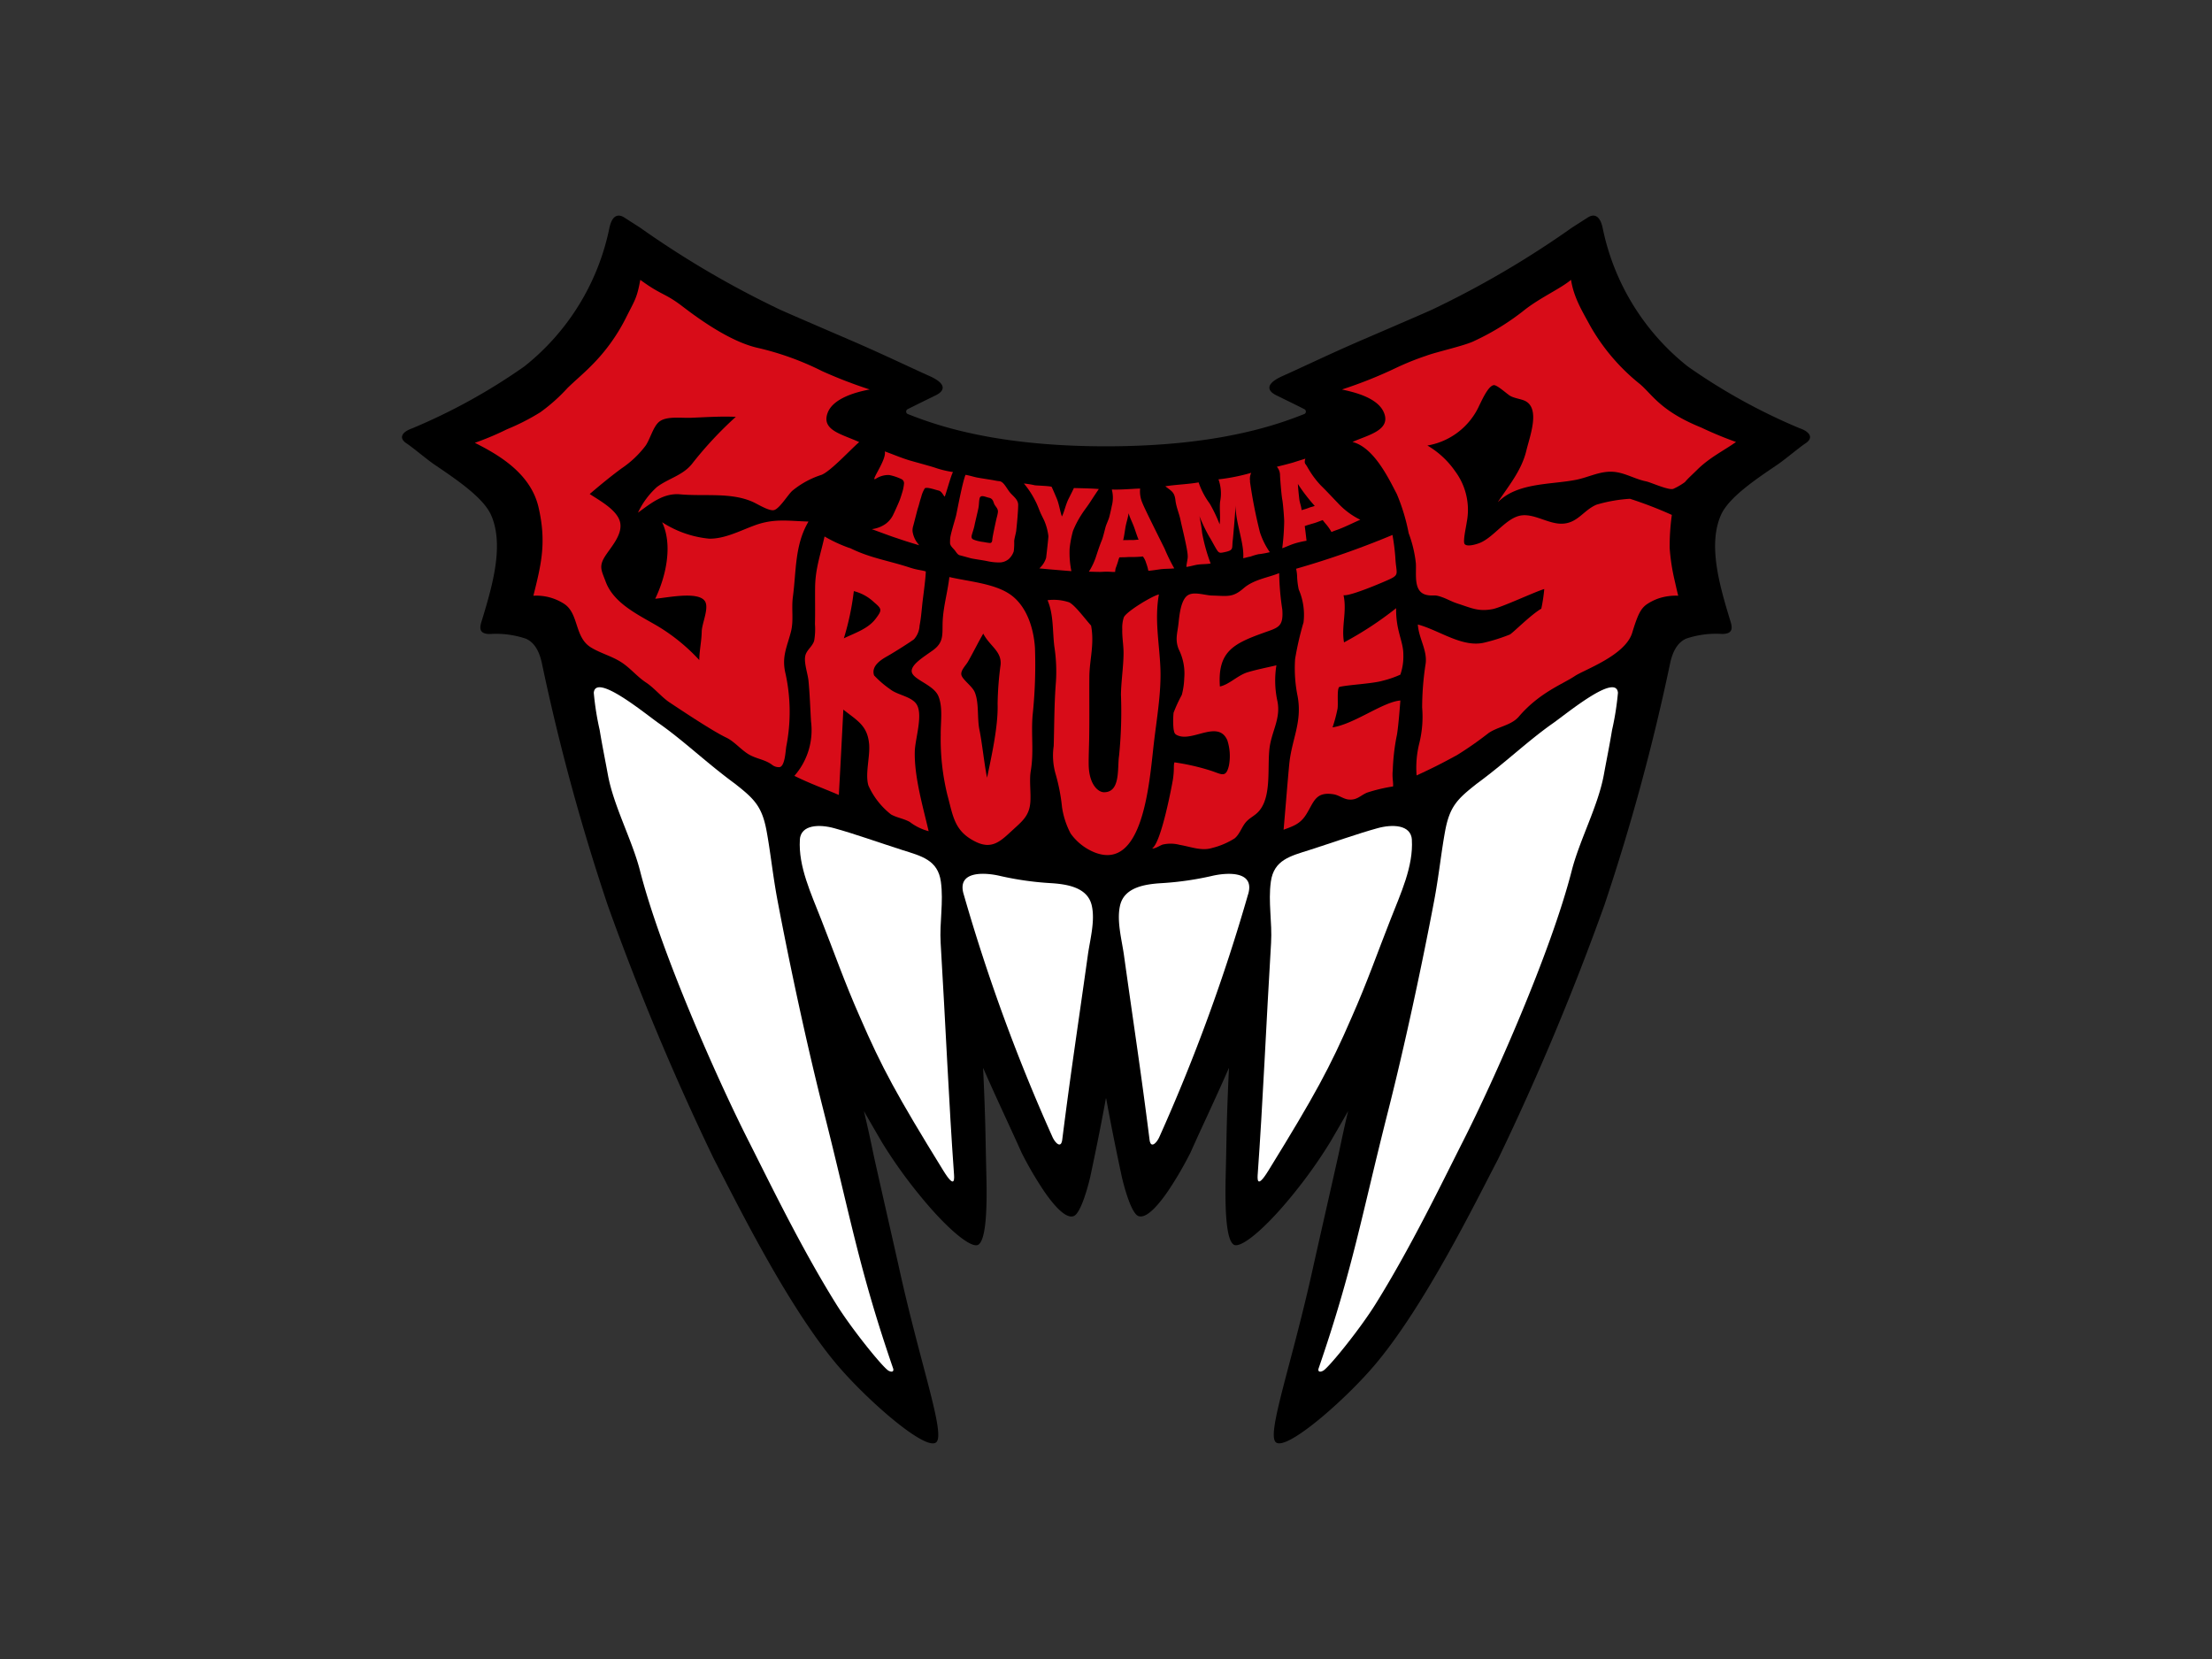
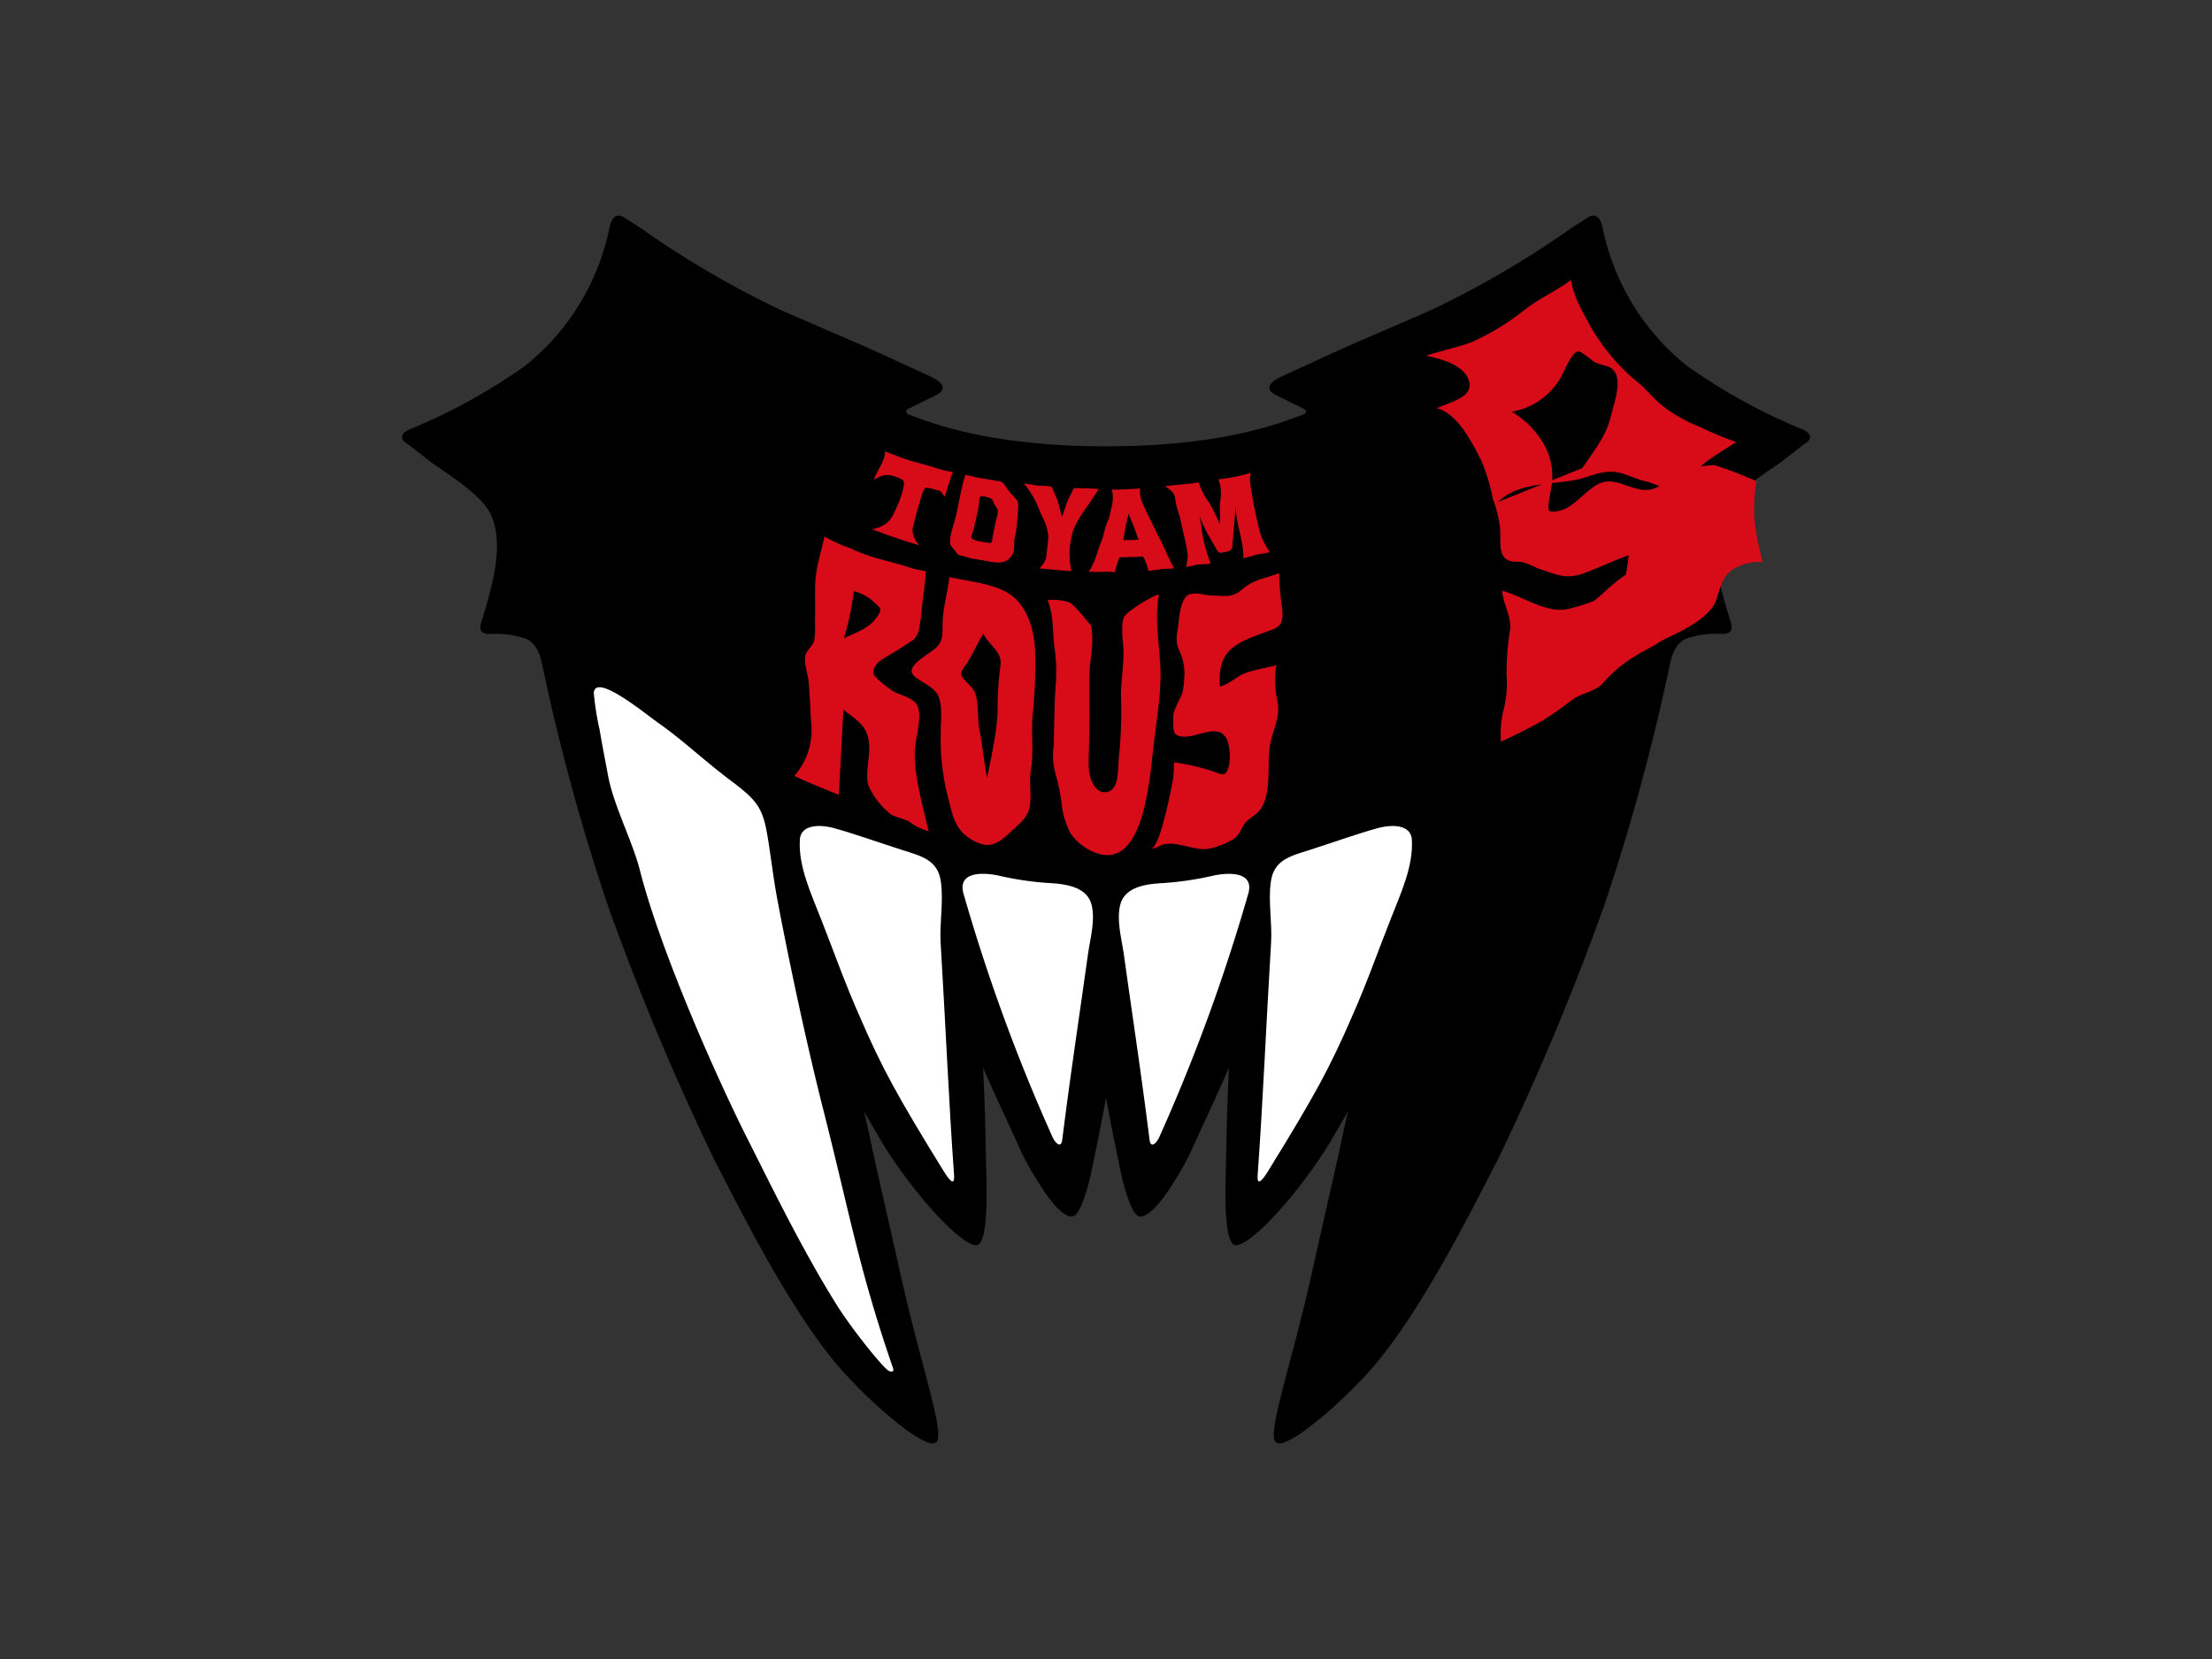
<svg xmlns="http://www.w3.org/2000/svg" width="300" height="225">
  <rect width="100%" height="100%" fill="#333333" stroke="none" />
  <defs>
    <clipPath id="a">
      <path d="M0 0h300v225H0z" />
    </clipPath>
  </defs>
  <g data-name="カスタムサイズ – 1" clip-path="url(#a)">
    <path data-name="パス 1" d="M244.106 58.094a80.134 80.134 0 0 1-15.2-8.39 32.158 32.158 0 0 1-11.534-18.727c-.421-2.075-1.421-1.895-2.075-1.451l-2.1 1.346a128.551 128.551 0 0 1-18.882 11.078c-.865.406-5.18 2.263-9.751 4.233-4.015 1.729-8.172 3.729-10.585 4.8-2.616 1.165-1.9 2.1-.992 2.571.316.165 2.586 1.263 3.887 1.925a.366.366 0 0 1 .045.662c-3.827 1.526-11.893 4.39-26.9 4.39h-.03c-15.006 0-23.072-2.864-26.9-4.39a.364.364 0 0 1 .045-.662c1.3-.662 3.571-1.759 3.887-1.925.91-.474 1.624-1.406-.992-2.571-2.413-1.075-6.571-3.075-10.585-4.8-4.571-1.97-8.886-3.827-9.751-4.233a128.552 128.552 0 0 1-18.884-11.078l-2.098-1.346c-.662-.444-1.654-.624-2.075 1.451a32.158 32.158 0 0 1-11.532 18.727 80.133 80.133 0 0 1-15.2 8.39c-1.4.489-1.872 1.308-.782 2.03.872.571 2.789 2.2 3.8 2.887 3.112 2.105 6.638 4.5 7.683 6.849 1.774 4.022.211 9.48-1.21 14.149-.233.759-.744 1.992 1.075 1.977a12.658 12.658 0 0 1 4.842.631c1.007.429 1.767 1.451 2.165 3.255a291.076 291.076 0 0 0 8.946 32.9 354.723 354.723 0 0 0 14.406 34.431c2.924 5.6 9.833 19.727 16.622 27.8 4.078 4.847 12.178 11.939 13.548 10.586 1.218-1.21-2.2-10.593-5.067-23.651-.331-1.519-3.233-14.224-3.5-15.539a188.5 188.5 0 0 0-1.263-5.706c.729 1.286 1.519 2.639 2.4 4.157a64.394 64.394 0 0 0 4.984 7.037c3.969 4.924 7.247 7.5 8.134 6.924s1.233-3.729 1.09-9.3c-.03-1.353-.068-2.872-.1-4.571-.06-3.676-.211-7.18-.346-10.119.917 2.113 2 4.473 3.067 6.789.729 1.586 1.489 3.233 2.165 4.744a48.519 48.519 0 0 0 3.06 5.232c1.233 1.789 2.879 3.736 3.977 3.353s2.18-4.947 2.27-5.353c.947-4.443 1.6-7.789 2.1-10.533v-.03c.015-.075.06-.06.068 0v.023c.5 2.752 1.15 6.09 2.1 10.533.09.406 1.165 4.969 2.27 5.353s2.744-1.564 3.977-3.353a49.333 49.333 0 0 0 3.06-5.232 386.53 386.53 0 0 1 2.165-4.744c1.06-2.308 2.15-4.676 3.067-6.789-.135 2.947-.286 6.45-.346 10.119-.03 1.7-.068 3.218-.1 4.571-.135 5.571.2 8.721 1.09 9.3s4.165-2 8.134-6.924a65.445 65.445 0 0 0 4.984-7.037c.88-1.511 1.669-2.872 2.4-4.157-.5 2.06-.895 3.977-1.263 5.706-.278 1.308-3.173 14.021-3.5 15.539-2.872 13.059-6.285 22.441-5.067 23.651 1.361 1.353 9.465-5.729 13.547-10.585 6.789-8.074 13.69-22.2 16.622-27.8a355.577 355.577 0 0 0 14.412-34.432 291.08 291.08 0 0 0 8.939-32.9c.4-1.8 1.165-2.827 2.165-3.255a12.657 12.657 0 0 1 4.842-.632c1.819.015 1.3-1.218 1.075-1.977-1.421-4.676-2.985-10.127-1.21-14.149 1.045-2.361 4.571-4.744 7.683-6.849 1.007-.684 2.924-2.308 3.8-2.887 1.09-.714.616-1.534-.782-2.03Z" />
    <path data-name="パス 2" d="M119.978 61.214c1.3.466 2.052.812 3.293 1.2.421.135 2.864.789 3.556 1.022a13.392 13.392 0 0 0 2.428.586c-.248.316-1.037 3.263-1.128 3.315s-.368-.7-.812-.8c-.511-.12-1.631-.534-1.895-.3a4.033 4.033 0 0 0-.489 1.2c-.18.5-.271.985-.436 1.466-.09.263-.556 2.15-.677 2.556a1.854 1.854 0 0 0-.045.669 3.534 3.534 0 0 0 .436 1.2c.173.278.316.421.444.624-.308-.1-1.21-.368-1.819-.564-.579-.188-1.135-.383-1.466-.489-.684-.226-2.473-.895-3.135-1.135a4.107 4.107 0 0 0 1.879-.714 3.334 3.334 0 0 0 .962-1.113c.173-.331.834-1.782.985-2.21.113-.308.211-.632.316-.977a5.615 5.615 0 0 0 .233-1.2.609.609 0 0 0-.368-.579 6.777 6.777 0 0 0-1.661-.549 3.113 3.113 0 0 0-1.782.5c-.94.571 1.489-2.549 1.2-3.7Z" fill="#d80c18" />
    <path data-name="パス 3" d="M137.833 71.927c-.045.376-.256 1.09-.286 1.443a8.556 8.556 0 0 1-.06 1.4 2.472 2.472 0 0 1-.654 1.03 1.985 1.985 0 0 1-1.383.481 7.5 7.5 0 0 1-1.564-.18c-.624-.135-1.895-.293-2.316-.413-.3-.083-.932-.263-1.413-.383-.256-.06-.466-.4-.631-.624-.226-.308-.684-.632-.677-1.068 0-.218 0-.286.015-.541.023-.571.684-2.639.8-3.135.135-.579.872-4.578 1.286-5.541.729.135 1.18.3 1.609.376.579.105 1.443.233 2.2.361a6.394 6.394 0 0 0 .782.128c.534.053.872.774 1.338 1.406.413.571 1.2 1.007 1.21 1.789 0 .842-.165 2.646-.263 3.481Zm-6.067.812c-.015.391.21.421.579.556a6.249 6.249 0 0 0 1.068.218 8.275 8.275 0 0 0 .834.128c.2 0 .316-.105.338-.511.015-.308.451-2.308.534-2.669.1-.429.158-.571.218-.97.075-.534-.368-.8-.511-1.173-.128-.331-.188-.714-.722-.819-.451-.09-1.113-.474-1.248.1-.105.459-.06.8-.165 1.331s-.466 2.007-.5 2.2c-.1.594-.413 1.383-.429 1.624Z" fill="#d80c18" />
    <path data-name="パス 4" d="M145.291 77.461c-1.113-.09-3.188-.256-4.33-.376a3.144 3.144 0 0 0 .917-1.428c.038-.3.308-2.616.308-2.947a7.567 7.567 0 0 0-.564-2.105l-.383-.782c-.271-.549-.489-1.263-.812-1.864a11.678 11.678 0 0 0-1.564-2.383 11.159 11.159 0 0 1 1.489.241c.391.045 1.887.083 2.27.2.188.4.459 1.022.722 1.654.293.714.444 1.759.677 2.376.3-.564.519-1.631.895-2.376.248-.5.511-1.007.729-1.481.947.023 2.526.053 3.383.135-.226.323-.677 1-1.18 1.774-.15.233-.338.5-.526.759-.248.338-.5.692-.684.992a13.016 13.016 0 0 0-1.113 2.15 14.379 14.379 0 0 0-.459 2.413 12.551 12.551 0 0 0 .233 3.015Z" fill="#d80c18" />
    <path data-name="パス 5" d="M147.681 77.529a9.01 9.01 0 0 0 1-2.15c.188-.564.444-1.368.774-2.165.128-.316.316-1.083.466-1.661.135-.511.413-.992.549-1.534.12-.481.233-.955.316-1.406a4.31 4.31 0 0 0 0-2.225c1.225.053 2.744-.1 3.842-.128a3.915 3.915 0 0 0 .323 1.985c.241.662 2.646 5.45 3 6.172a24.389 24.389 0 0 0 1.308 2.669c-.571.06-1.135.045-1.729.1-.233.023-1.692.263-1.789.21a6.889 6.889 0 0 0-.308-1.068 2.458 2.458 0 0 0-.331-.714c-.15-.233-.09-.143-.09-.143a14.9 14.9 0 0 1-1.586.075c-.3-.015-.647.023-.985.03-.218 0-.406.008-.624.015a3.542 3.542 0 0 0-.188.564c-.113.353-.233.692-.331.947a3.941 3.941 0 0 0-.06.466s-.331.008-.6-.015a9.214 9.214 0 0 0-1.12 0c-.391.038-1.413-.023-1.849-.015Zm5.383-7.916c-.083.579-.218.955-.361 1.579-.113.489-.241 1.646-.383 2.075.2-.038.511-.008.714-.023.165-.015.421 0 .586 0 .3 0 .549-.06.8-.045-.2-.451-.5-1.436-.677-1.879-.271-.677-.511-1.135-.677-1.707Z" fill="#d80c18" />
    <path data-name="パス 6" d="M169.548 65.282a1.887 1.887 0 0 1 .15-1.158 26.258 26.258 0 0 1-4.443.887 5.628 5.628 0 0 1 .218 3.037c-.1 1.015.075 2.03-.06 3.067a19.926 19.926 0 0 0-1.353-2.827 10.321 10.321 0 0 1-1.5-2.864c-1.376.248-3.007.293-4.518.526.827.647 1.248.774 1.376 1.9.105.94.519 1.819.692 2.706.15.752.962 3.954.97 4.8.045.421-.18 1.113-.173 1.534.571-.075 1.113-.263 1.609-.323.571-.075 1.1-.038 1.676-.143a24.06 24.06 0 0 1-1.15-4.112 21.365 21.365 0 0 0-.368-2.3 22.187 22.187 0 0 0 1.338 2.789c.316.5.586 1.045.88 1.541.436.737.481.7 1.376.5 1.06-.248.8-.511.917-1.519.075-.639.113-1.218.173-1.864.083-.992.158-1.932.233-2.924-.075 2.225 1.18 5.075 1.022 7.172.353-.06.586-.158.977-.218a8.718 8.718 0 0 1 1.075-.323 11.166 11.166 0 0 0 1.549-.278 10.47 10.47 0 0 1-1.331-2.676 65.16 65.16 0 0 1-1.361-6.924Z" fill="#d80c18" />
-     <path data-name="パス 7" d="M173.903 74.348a31.859 31.859 0 0 0 .263-3.631c0-.489-.158-2.458-.256-2.947-.12-.616-.286-2.767-.308-3.293a1.748 1.748 0 0 0-.429-1.173s1.827-.451 2.285-.6c.579-.188 1.586-.5 1.586-.5s-.2.459 0 .729c.241.316.323.534.444.707a12.043 12.043 0 0 0 1.639 2.188c.774.752 1.579 1.631 2.331 2.406a10.223 10.223 0 0 0 3.03 2.255c-1.015.436-2.173 1.037-3.225 1.4-.293.1-.684.263-.684.263a6.454 6.454 0 0 0-.759-1.083c-.256-.293-.429-.534-.429-.534s-.331.12-.767.286c-.406.158-1.278.361-1.669.534.1.684.241 1.985.241 1.985a11.768 11.768 0 0 0-1.624.376c-.639.2-1.323.534-1.676.639Zm2.12-8.713c.038.677.113 1.353.188 2.03.068.564.263.947.316 1.519a9.524 9.524 0 0 0 .955-.3c.308-.128.534-.15.827-.271a23.514 23.514 0 0 1-1.188-1.428 20.742 20.742 0 0 1-1.098-1.55Z" fill="#d80c18" />
    <path data-name="パス 8" d="M115.259 74.318c2.737 1.368 5.187 1.692 8.119 2.654 1.113.361 1.5.323 2.18.526 0 .752-.308 3.067-.406 3.849-.143 1.15-.21 2.368-.436 3.5a2.99 2.99 0 0 1-.757 1.853c-.278.233-2.5 1.661-3.6 2.285-.827.466-2.248 1.323-1.812 2.616a13.471 13.471 0 0 0 2.19 1.883c.992.8 2.985.977 3.624 2.12.819 1.474-.256 4.646-.293 6.315-.09 3.406 1.113 7.518 1.879 10.811a7.318 7.318 0 0 1-2.578-1.266c-.85-.459-1.752-.571-2.526-1.007a10.348 10.348 0 0 1-3.067-3.924c-.466-1.564.241-3.917.1-5.593-.218-2.541-1.609-3.2-3.5-4.7-.18 3.624-.406 7.954-.609 11.578-2-.872-3.932-1.549-6.029-2.594a9.389 9.389 0 0 0 2.255-7.405c-.105-1.819-.165-3.631-.338-5.45-.1-1.053-.684-2.571-.413-3.526.2-.707.962-1.2 1.18-1.947a9.113 9.113 0 0 0 .105-2.263c.045-1.692 0-3.383.023-5.075.045-2.5.744-4.375 1.278-6.8a19.626 19.626 0 0 0 3.421 1.579Zm.541 5.841a36.047 36.047 0 0 1-1.353 6.413c1.5-.729 3.263-1.278 4.293-2.631.932-1.218.872-1.353-.2-2.263a6.171 6.171 0 0 0-2.752-1.511Z" fill="#d80c18" />
    <path data-name="パス 9" d="M136.915 80.557c2.383 1.6 3.285 4.751 3.451 7.307a65.545 65.545 0 0 1-.323 9.179c-.211 2.631.188 4.962-.248 7.525-.226 1.3.068 3.1-.075 4.421-.173 1.692-1.15 2.451-2.323 3.533-1.646 1.511-2.8 2.752-5.067 1.646-2.94-1.443-3.06-3.5-3.849-6.375a31.86 31.86 0 0 1-.895-8.142c-.03-1.654.323-3.7-.316-5.232-.677-1.624-3.624-2.263-3.624-3.413 0-.917 1.564-1.872 2.864-2.8 1.5-1.075 1.286-2.12 1.331-3.736.06-2.09.669-4.09.917-6.21 2.534.594 6.007.857 8.157 2.3Zm-3.556 5.368c-.729 1.255-1.361 2.556-2.082 3.819-.293.511-1.007 1.173-.895 1.767.12.647 1.466 1.534 1.812 2.353.616 1.458.308 3.556.647 5.15s.684 4.879 1.03 6.458c.6-2.9 1.526-7 1.428-10.021a44.429 44.429 0 0 1 .406-5.3c.158-1.842-1.466-2.511-2.353-4.218Z" fill="#d80c18" />
    <path data-name="パス 10" d="M142.066 81.388c.842 1.962.669 4.15.925 6.27a22.177 22.177 0 0 1 .218 4.834c-.233 2.857-.218 5.8-.3 8.668a9.05 9.05 0 0 0 .293 3.939 25.289 25.289 0 0 1 .834 4.375 11.1 11.1 0 0 0 1.165 3.563 7.393 7.393 0 0 0 3.315 2.594c6.518 2.488 7.36-9.427 7.961-14.72.376-3.27 1.045-7.037.9-10.337-.143-3.368-.812-6.541-.2-9.954-.872.18-4.375 2.285-4.759 3.1a4.488 4.488 0 0 0-.21 1.639c-.038 1.06.18 2.165.173 3.24-.015 1.872-.323 3.729-.353 5.608a59.758 59.758 0 0 1-.256 8.292c-.256 1.676.233 4.969-2.052 4.947-.767-.008-2.022-1.015-2.067-3.736-.015-1.158.053-2.556.068-3.714.045-2.752 0-5.5.023-8.247.023-2.293.707-4.375.233-6.909-.767-.834-2.173-2.767-2.977-3.15a6.615 6.615 0 0 0-2.955-.286Z" fill="#d80c18" />
    <path data-name="パス 11" d="M173.46 77.739c-1.489.609-3.421.85-4.8 2.045-1.489 1.286-2.135 1.045-4.3.985-.962-.03-2.428-.579-3.263-.038-.97.624-1.15 2.8-1.263 3.8-.143 1.353-.5 2.2.023 3.518a7.329 7.329 0 0 1 .752 3.954 9.614 9.614 0 0 1-.331 2.248 20.035 20.035 0 0 0-1.113 2.413 11 11 0 0 0 0 2.225c.105.466.075.714.752.925 2.045.647 5.33-2.135 6.533.571a6.918 6.918 0 0 1 .218 3.466c-.413 1.714-.977 1.143-2.5.654a30.617 30.617 0 0 0-4.887-1.113c-.158.556.015.782-.2 2.293-.075.5-1.571 8.631-2.819 9.367.331.12 1.12-.429 1.443-.511a4.735 4.735 0 0 1 2.27.038c1.579.271 2.985.865 4.405.429a10.4 10.4 0 0 0 3.06-1.3c.684-.556.955-1.511 1.5-2.165.5-.6 1.128-.842 1.661-1.383 2.052-2.067 1.143-6.548 1.661-9.224.4-2.06 1.421-3.654.992-5.811a13.061 13.061 0 0 1-.143-4.894c-1.286.308-2.6.556-3.864.932-1.368.4-2.519 1.676-3.8 1.94-.331-4.714 1.819-5.8 5.9-7.27 2-.722 2.736-.774 2.564-3.158a37.21 37.21 0 0 1-.429-4.939Z" fill="#d80c18" />
-     <path data-name="パス 12" d="M188.872 72.544a118.659 118.659 0 0 1-13.089 4.593 5.487 5.487 0 0 1 .143 1.225 10.81 10.81 0 0 0 .211 1.579 8.631 8.631 0 0 1 .654 4.466 42.058 42.058 0 0 0-1.143 4.962 18.941 18.941 0 0 0 .346 5.09c.639 3.518-.819 5.826-1.143 9.2-.278 2.947-.5 5.917-.767 8.871 1.368-.5 2.27-.812 3.045-2.037 1.083-1.707 1.24-3.173 3.751-2.767.684.113 1.3.616 1.97.7 1.188.143 1.616-.534 2.571-.932a22.473 22.473 0 0 1 3.511-.834c.053-.639-.15-1.15-.038-2.248a28.779 28.779 0 0 1 .511-4.5c.21-.865.444-3.932.519-4.909-2.391.2-6.247 3.2-9.2 3.646a19.555 19.555 0 0 0 .677-2.526c.113-.677-.105-2.616.226-2.947 1.037-.293 4.563-.444 5.947-.865a13.539 13.539 0 0 0 2.346-.812 7.437 7.437 0 0 0 .406-2.684c.023-1.842-1.03-3.24-.977-6.33a47.1 47.1 0 0 1-7.067 4.639c-.391-2.135.421-4.18-.068-6.4.955.165 5.879-1.977 6.368-2.218 1.24-.609.767-.8.662-2.849a29.2 29.2 0 0 0-.391-3.1Z" fill="#d80c18" />
-     <path data-name="パス 13" d="M203.185 68.074c2.661-2.661 7.2-2.323 10.593-3.007 1.752-.353 3.33-1.255 5.165-1.068 1.5.15 2.834.992 4.315 1.286.609.12 3.158 1.293 3.714 1a8.736 8.736 0 0 0 1.541-.9c.459-.549 1.083-1.09 1.616-1.624 1.714-1.722 3.781-2.706 5.315-3.819a50.745 50.745 0 0 1-4.714-1.955c-5.526-2.24-6.616-4.451-8.292-5.879a27.418 27.418 0 0 1-6.759-7.9c-1.075-1.992-2.233-3.827-2.609-6.255-1.458 1.21-3.969 2.3-6.18 3.984a33.583 33.583 0 0 1-6.871 4.27c-1.263.662-5.142 1.5-6.578 2.037a37.539 37.539 0 0 0-3.984 1.594 60 60 0 0 1-7.458 2.985c1.135.271 4.774.94 5.691 3.127 1.015 2.421-2.218 3.06-4.263 3.992 2.94.737 4.954 5.045 6.014 7.059a26.462 26.462 0 0 1 1.609 5.315 16.6 16.6 0 0 1 .977 4.1c.083 1.609-.383 3.984 1.6 4.3.819.135.834-.083 1.676.18.97.308 1.428.654 2.428.977 1.842.594 2.782 1.1 4.7.737 1.24-.233 5.789-2.376 7.007-2.721a21.889 21.889 0 0 1-.4 2.661c-1.466.865-3.684 3.135-4.255 3.5a23.923 23.923 0 0 1-3.391 1.083c-3.007.782-6.135-1.639-9.1-2.436.12 1.872 1.3 3.481 1.06 5.308a38.759 38.759 0 0 0-.474 5.947 14.986 14.986 0 0 1-.391 4.872 13.532 13.532 0 0 0-.361 4.345c2.323-1.083 3.21-1.526 5.466-2.752a46.884 46.884 0 0 0 4.255-2.97c1.263-.895 3.12-1.06 4.135-2.248 2.789-3.27 5.992-4.428 7.586-5.5 1.308-.887 6.856-2.782 7.8-5.887.774-2.549 1.173-3.233 1.9-3.8a6.837 6.837 0 0 1 1.669-.85 7.453 7.453 0 0 1 2.669-.368c-.188-.729-.368-1.571-.526-2.248a27.51 27.51 0 0 1-.632-4.2 30.841 30.841 0 0 1 .293-4.511 54.887 54.887 0 0 0-5.676-2.188 20.242 20.242 0 0 0-4.541.8c-1.827.774-2.594 2.616-4.842 2.579-1.744-.03-3.541-1.308-5.247-1.135-2.067.21-3.744 2.894-5.684 3.721-.406.173-1.8.624-2.12.158-.248-.361.233-2.413.293-2.939a8.763 8.763 0 0 0-1.564-6.909 11.853 11.853 0 0 0-3.774-3.5 9.461 9.461 0 0 0 7.059-5.473c.383-.759 1.2-2.616 1.947-2.714.436-.06 1.819 1.225 2.233 1.458.647.361 1.571.421 2.12.737 1.94 1.113.519 4.789.068 6.668-.647 2.691-2.331 4.691-3.849 6.969Z" fill="#d80c18" />
-     <path data-name="パス 14" d="M116.519 59.951c-2.383-1.083-5.15-1.6-4.27-3.962.722-1.932 3.714-2.8 5.706-3.165a63.121 63.121 0 0 1-6.45-2.488 38.814 38.814 0 0 0-8.879-3.188c-3.443-.827-7.368-3.518-10.074-5.6-2.428-1.857-2.819-1.466-5.714-3.594-.451 2.5-.752 2.774-1.9 5.06a24.918 24.918 0 0 1-4.706 6.548c-1.075 1.1-2.143 1.97-3.27 3.067a23.55 23.55 0 0 1-3.697 3.293 30.048 30.048 0 0 1-4.511 2.3 38.949 38.949 0 0 1-4.353 1.834c3.06 1.549 7.563 4.06 8.638 8.751 1.09 4.736.391 7.638-.7 11.991a6.9 6.9 0 0 1 4.075 1.037c2.143 1.286 1.436 4.563 3.729 5.969 1.3.8 2.827 1.173 4.127 2.015 1.24.8 2.128 1.947 3.353 2.752 1.1.722 2.113 1.985 3.2 2.706.94.616 5.706 3.827 7.661 4.751 1.12.534 1.977 1.631 3.067 2.285 1.022.609 2.143.677 3.112 1.376a1.487 1.487 0 0 0 1.075.353c.729-.143.8-2.218.9-2.8a24.27 24.27 0 0 0-.09-9.826c-.564-2.293.15-3.563.707-5.676.421-1.586.06-3.12.278-4.781.474-3.541.241-7.059 2.12-10.224-2.864-.083-4.714-.459-7.428.564-1.917.714-3.947 1.782-6.029 1.759a14.206 14.206 0 0 1-6.4-2.233c1.481 3.09.519 7.383-.932 10.375 1.5-.105 5.789-1.06 6.729.316.624.91-.4 3.03-.421 4.127-.023 1.316-.323 2.579-.331 3.879a25.574 25.574 0 0 0-5.526-4.533c-2.691-1.594-6.074-3.112-7.18-6.127-.541-1.458-.955-2.015-.09-3.391.782-1.24 2.3-2.827 2.09-4.443-.226-1.774-2.8-3.12-4.157-4.03 1.406-1.2 2.819-2.368 4.3-3.458a13.563 13.563 0 0 0 3.27-3.082c.632-.9 1.03-2.594 1.857-3.263.977-.789 2.962-.481 4.33-.534 2.022-.083 4.03-.218 6.059-.128a51.048 51.048 0 0 0-5.992 6.443c-1.263 1.526-3.188 1.925-4.714 3.082a10.9 10.9 0 0 0-2.564 3.473c1.789-1.3 3.473-2.691 5.729-2.488 3.225.3 6.864-.308 9.848 1.03.662.293 2.218 1.286 2.887 1.105.744-.2 1.879-2.09 2.466-2.616a11.913 11.913 0 0 1 3.977-2.165c1.263-.519 3.939-3.451 5.067-4.413Z" fill="#d80c18" />
+     <path data-name="パス 13" d="M203.185 68.074c2.661-2.661 7.2-2.323 10.593-3.007 1.752-.353 3.33-1.255 5.165-1.068 1.5.15 2.834.992 4.315 1.286.609.12 3.158 1.293 3.714 1a8.736 8.736 0 0 0 1.541-.9c.459-.549 1.083-1.09 1.616-1.624 1.714-1.722 3.781-2.706 5.315-3.819a50.745 50.745 0 0 1-4.714-1.955c-5.526-2.24-6.616-4.451-8.292-5.879a27.418 27.418 0 0 1-6.759-7.9c-1.075-1.992-2.233-3.827-2.609-6.255-1.458 1.21-3.969 2.3-6.18 3.984a33.583 33.583 0 0 1-6.871 4.27c-1.263.662-5.142 1.5-6.578 2.037c1.135.271 4.774.94 5.691 3.127 1.015 2.421-2.218 3.06-4.263 3.992 2.94.737 4.954 5.045 6.014 7.059a26.462 26.462 0 0 1 1.609 5.315 16.6 16.6 0 0 1 .977 4.1c.083 1.609-.383 3.984 1.6 4.3.819.135.834-.083 1.676.18.97.308 1.428.654 2.428.977 1.842.594 2.782 1.1 4.7.737 1.24-.233 5.789-2.376 7.007-2.721a21.889 21.889 0 0 1-.4 2.661c-1.466.865-3.684 3.135-4.255 3.5a23.923 23.923 0 0 1-3.391 1.083c-3.007.782-6.135-1.639-9.1-2.436.12 1.872 1.3 3.481 1.06 5.308a38.759 38.759 0 0 0-.474 5.947 14.986 14.986 0 0 1-.391 4.872 13.532 13.532 0 0 0-.361 4.345c2.323-1.083 3.21-1.526 5.466-2.752a46.884 46.884 0 0 0 4.255-2.97c1.263-.895 3.12-1.06 4.135-2.248 2.789-3.27 5.992-4.428 7.586-5.5 1.308-.887 6.856-2.782 7.8-5.887.774-2.549 1.173-3.233 1.9-3.8a6.837 6.837 0 0 1 1.669-.85 7.453 7.453 0 0 1 2.669-.368c-.188-.729-.368-1.571-.526-2.248a27.51 27.51 0 0 1-.632-4.2 30.841 30.841 0 0 1 .293-4.511 54.887 54.887 0 0 0-5.676-2.188 20.242 20.242 0 0 0-4.541.8c-1.827.774-2.594 2.616-4.842 2.579-1.744-.03-3.541-1.308-5.247-1.135-2.067.21-3.744 2.894-5.684 3.721-.406.173-1.8.624-2.12.158-.248-.361.233-2.413.293-2.939a8.763 8.763 0 0 0-1.564-6.909 11.853 11.853 0 0 0-3.774-3.5 9.461 9.461 0 0 0 7.059-5.473c.383-.759 1.2-2.616 1.947-2.714.436-.06 1.819 1.225 2.233 1.458.647.361 1.571.421 2.12.737 1.94 1.113.519 4.789.068 6.668-.647 2.691-2.331 4.691-3.849 6.969Z" fill="#d80c18" />
    <path data-name="パス 15" d="M108.482 113.892c-.226 3.616 1.534 7.322 2.887 10.8 1.722 4.36 3.173 8.54 5.27 13.269 2.947 6.8 4.969 10.54 11.307 20.817 1.661 2.691 1.474.962 1.428.308-.662-9.119-1.15-20.434-1.8-31.214-.165-2.8.413-5.526.03-8.3-.406-2.955-2.661-3.473-5.217-4.285-3.218-1.03-6.556-2.225-9.24-2.962-2-.556-4.548-.511-4.676 1.579Z" fill="#fff" />
    <path data-name="パス 16" d="M130.698 121.283a246.183 246.183 0 0 0 12.032 32.894c.331.759 1.173 1.714 1.338.376 1.18-9.322 2.045-14.84 3.466-24.989.293-2.12 1.03-4.706.519-6.819-.594-2.413-3.345-2.842-5.653-2.977a41.811 41.811 0 0 1-6.729-.962c-1.97-.474-5.947-.8-4.977 2.466Z" fill="#fff" />
    <path data-name="パス 17" d="M99.792 106.374c-4-2.924-7.014-5.879-10.45-8.285-1.864-1.308-8.563-6.864-8.811-4.135a37.916 37.916 0 0 0 .8 5.06c.331 2.03.744 4.037 1.113 6.059.774 4.233 3.285 8.834 4.353 13 2.834 11.089 10.563 28.463 14.758 36.732 2.774 5.473 7.044 14.344 11.841 22.042 2.18 3.5 6.39 8.668 7.112 9.052.549.293.737.038.624-.3-4.654-13.517-5.811-20.667-9.45-35-2.173-8.563-4.5-19.336-6.195-28.282-.684-3.594-.947-6.488-1.511-9.57-.609-3.338-1.646-4.368-4.195-6.375Z" fill="#fff" />
    <path data-name="パス 18" d="M191.48 113.892c.226 3.616-1.534 7.322-2.887 10.8-1.722 4.36-3.173 8.54-5.27 13.269-2.947 6.8-4.969 10.54-11.307 20.817-1.661 2.691-1.474.962-1.428.308.662-9.119 1.15-20.434 1.8-31.214.165-2.8-.413-5.526-.03-8.3.406-2.955 2.661-3.473 5.217-4.285 3.218-1.03 6.556-2.225 9.239-2.962 2-.556 4.548-.511 4.676 1.579Z" fill="#fff" />
    <path data-name="パス 19" d="M169.272 121.283a246.179 246.179 0 0 1-12.029 32.9c-.331.759-1.173 1.714-1.338.376-1.18-9.322-2.045-14.84-3.466-24.989-.293-2.12-1.03-4.706-.519-6.819.594-2.413 3.345-2.842 5.653-2.977a41.811 41.811 0 0 0 6.729-.962c1.97-.474 5.947-.8 4.977 2.466Z" fill="#fff" />
-     <path data-name="パス 20" d="M200.171 106.374c4-2.924 7.014-5.879 10.45-8.285 1.864-1.308 8.563-6.864 8.811-4.135a37.915 37.915 0 0 1-.8 5.06c-.331 2.03-.744 4.037-1.113 6.059-.774 4.233-3.285 8.834-4.353 13-2.834 11.089-10.563 28.463-14.758 36.732-2.774 5.473-7.044 14.344-11.841 22.042-2.18 3.5-6.39 8.668-7.112 9.052-.549.293-.737.038-.624-.3 4.654-13.517 5.811-20.667 9.45-35 2.173-8.563 4.5-19.336 6.195-28.282.684-3.594.947-6.488 1.511-9.57.609-3.338 1.646-4.368 4.195-6.375Z" fill="#fff" />
  </g>
</svg>